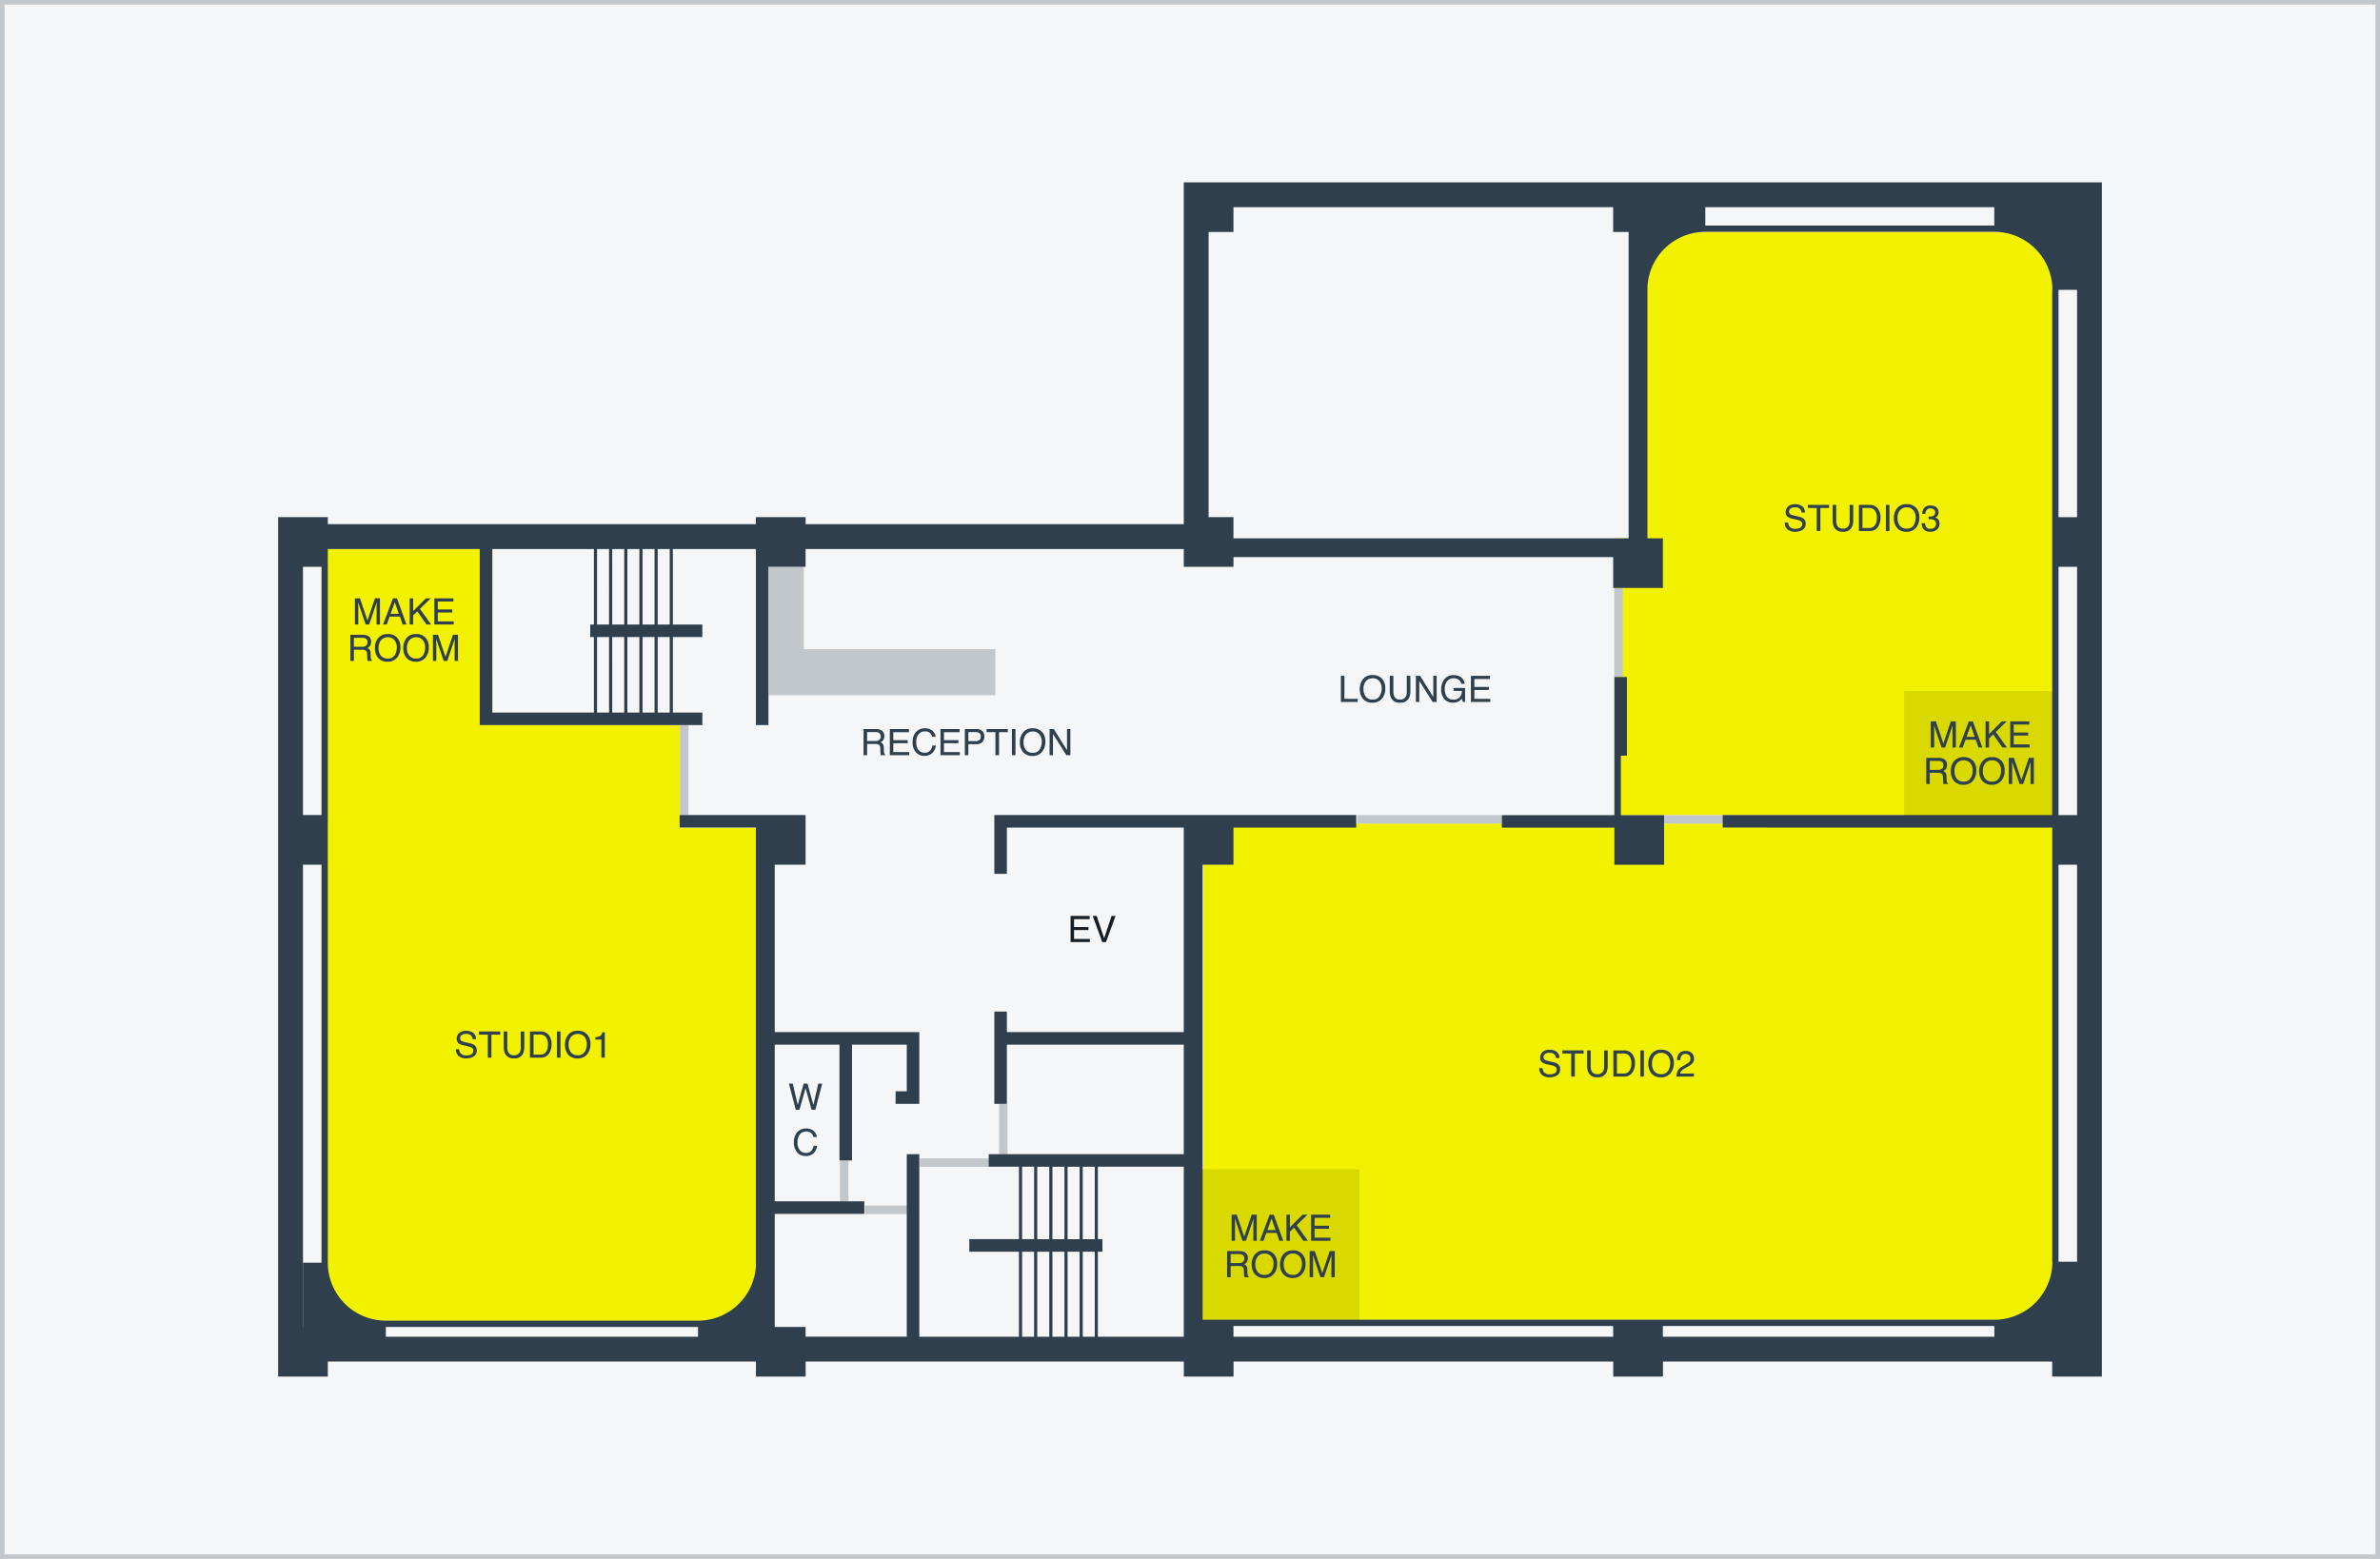
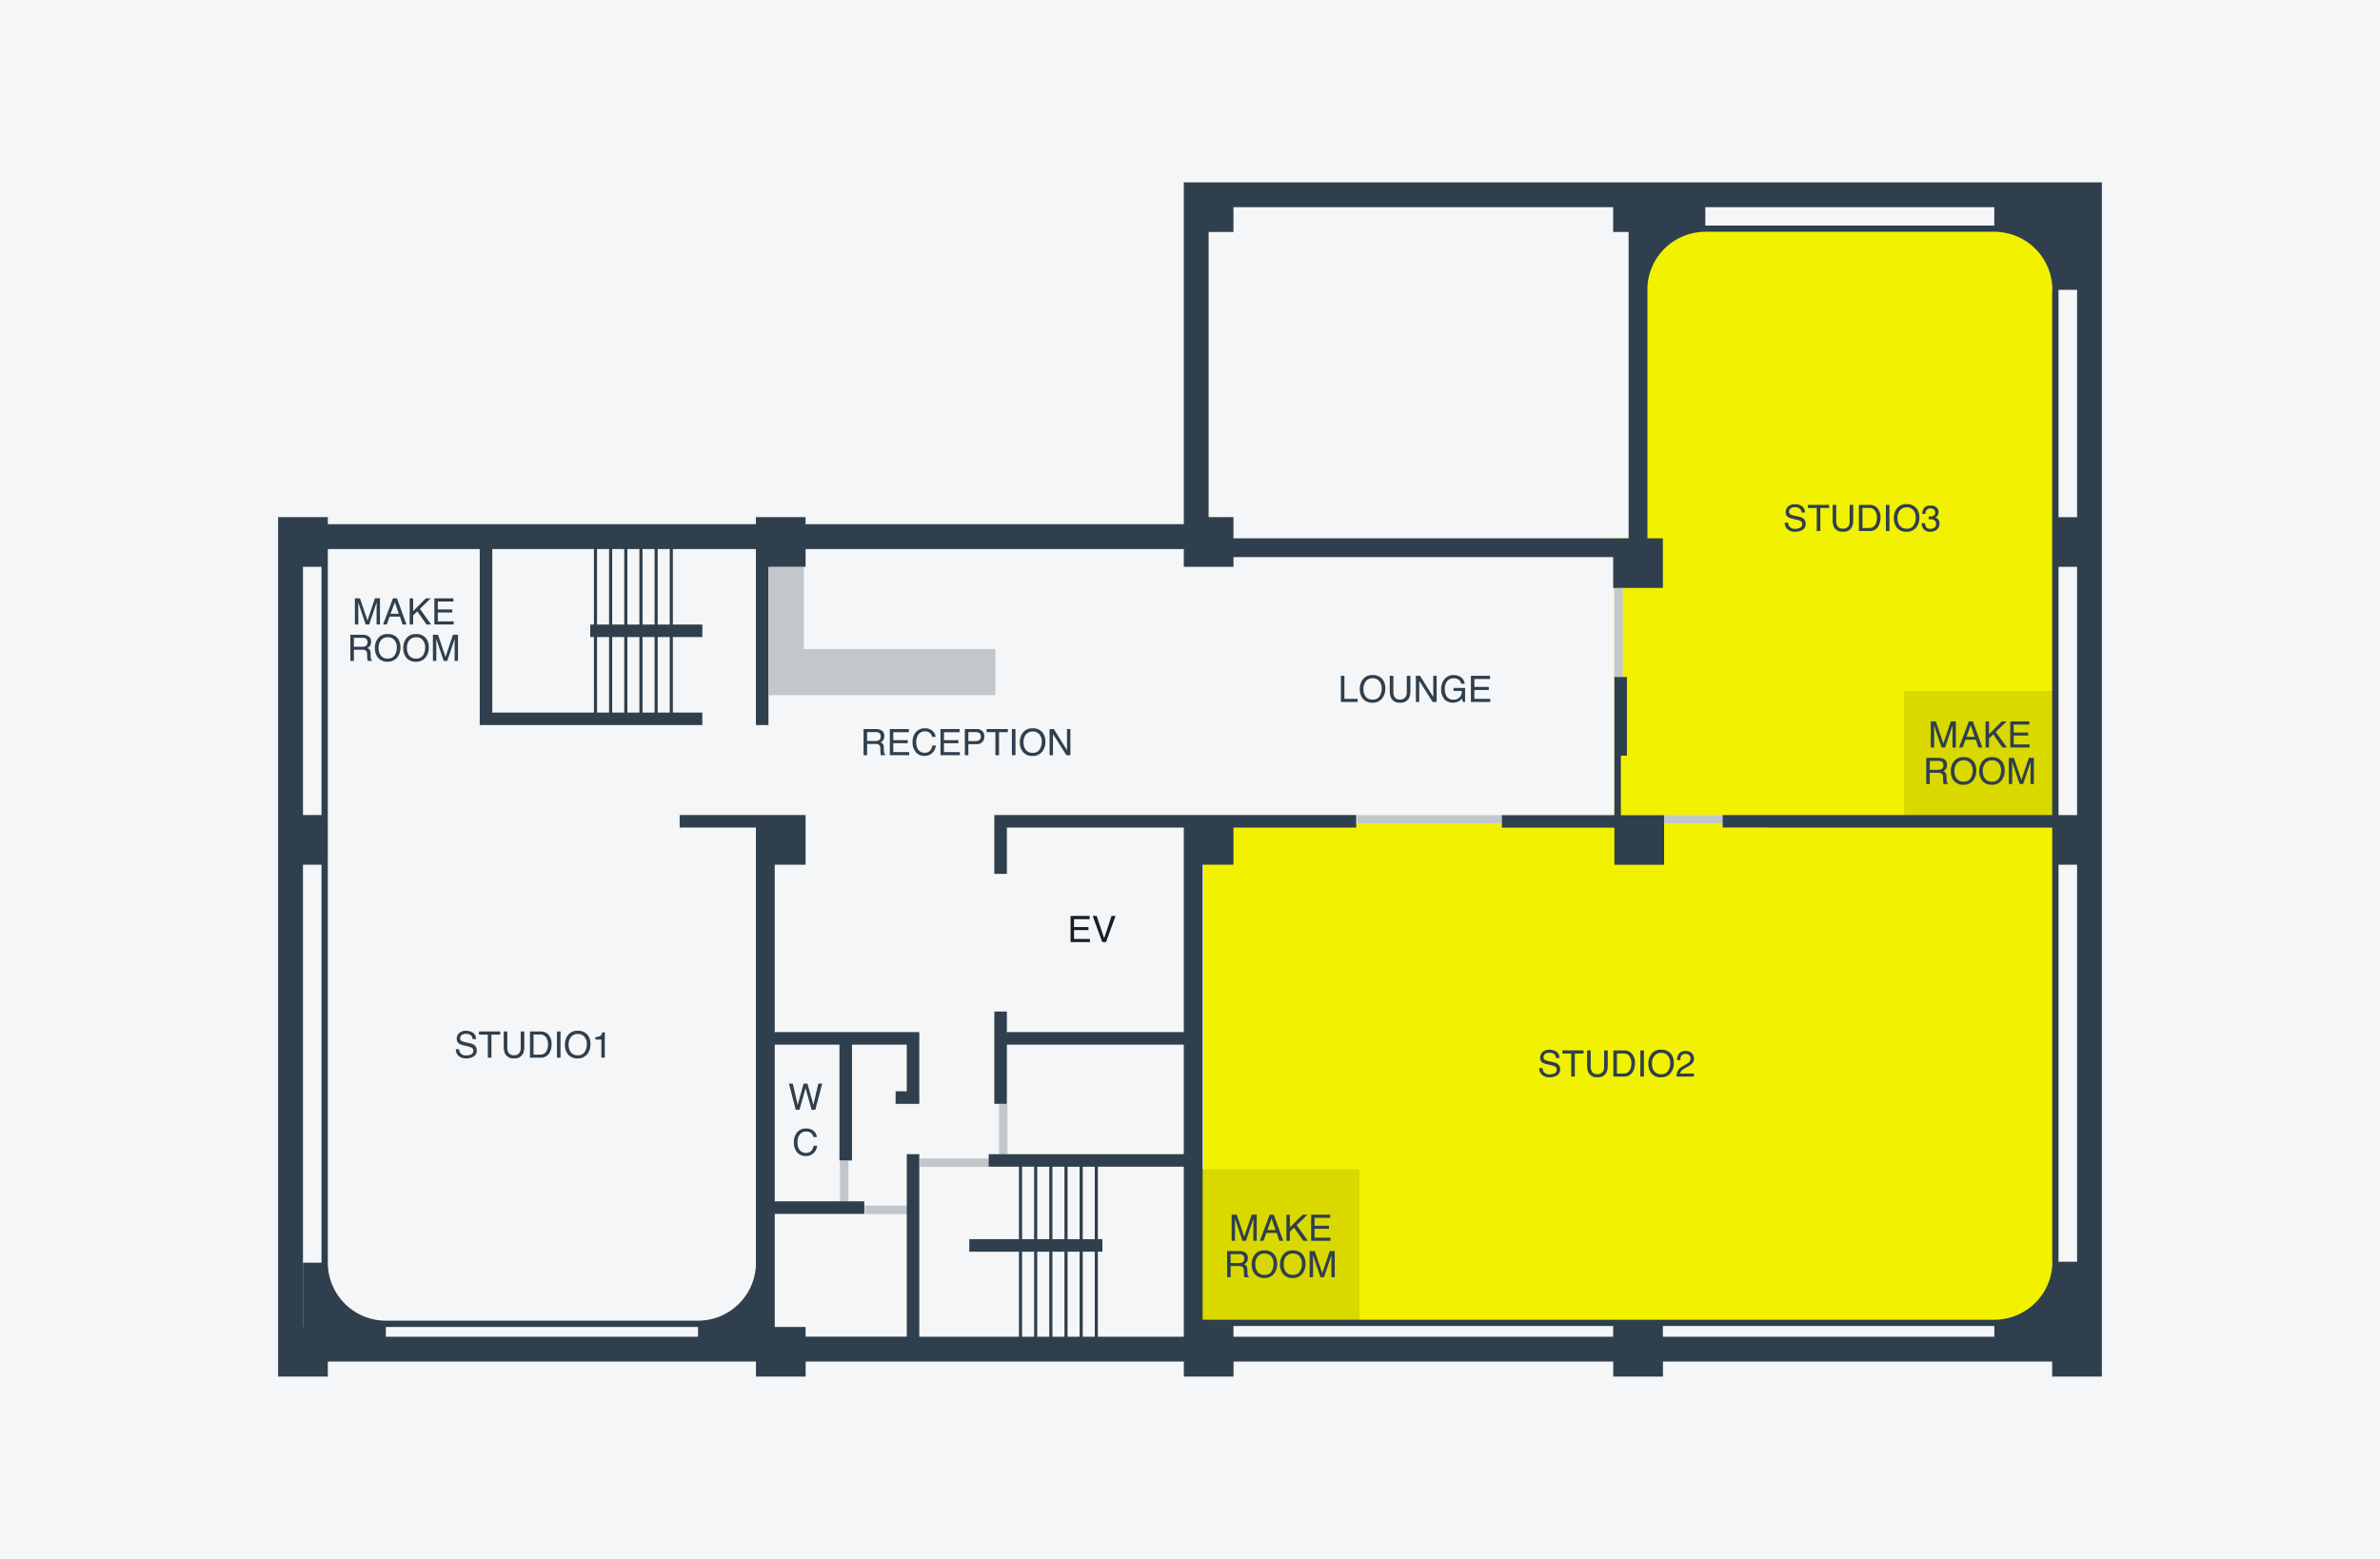
<svg xmlns="http://www.w3.org/2000/svg" width="522" height="342" viewBox="0 0 522 342">
  <g id="グループ_3887" data-name="グループ 3887" transform="translate(-100 -566)">
    <g id="長方形_1045" data-name="長方形 1045" transform="translate(100 566)" fill="rgba(235,238,240,0.5)" stroke="#c2c7cc" stroke-width="1">
      <rect width="522" height="342" stroke="none" />
-       <rect x="0.5" y="0.5" width="521" height="341" fill="none" />
    </g>
    <g id="グループ_3797" data-name="グループ 3797" transform="translate(-61 -18)">
-       <path id="パス_548" data-name="パス 548" d="M92.46,178.12V155.629H51.326V117H13.841v169.99H109.2V178.12Z" transform="translate(217.688 587.455)" fill="#f2f200" />
      <path id="パス_550" data-name="パス 550" d="M431.337,15.841V83.057H425.7v60.715h96.377V15.841Z" transform="translate(89.382 619.052)" fill="#f2f200" />
      <rect id="長方形_1023" data-name="長方形 1023" width="186.508" height="108.874" transform="translate(424.947 764.679)" fill="#f2f200" />
      <path id="パス_568" data-name="パス 568" d="M-16.219-1.852a1.568,1.568,0,0,0,.23.793,1.528,1.528,0,0,0,1.363.57,2.413,2.413,0,0,0,.8-.125.885.885,0,0,0,.7-.867.749.749,0,0,0-.293-.668,2.958,2.958,0,0,0-.93-.34l-.777-.176a3.52,3.52,0,0,1-1.078-.379,1.2,1.2,0,0,1-.547-1.074,1.654,1.654,0,0,1,.535-1.27,2.147,2.147,0,0,1,1.516-.5,2.632,2.632,0,0,1,1.533.436,1.572,1.572,0,0,1,.631,1.393h-.73a1.438,1.438,0,0,0-.25-.707,1.452,1.452,0,0,0-1.207-.449,1.4,1.4,0,0,0-.988.289.9.9,0,0,0-.3.672.656.656,0,0,0,.352.617,5.159,5.159,0,0,0,1.043.313l.8.184a2.466,2.466,0,0,1,.9.363,1.36,1.36,0,0,1,.547,1.168,1.458,1.458,0,0,1-.693,1.363,3.105,3.105,0,0,1-1.611.41,2.41,2.41,0,0,1-1.676-.547,1.845,1.845,0,0,1-.594-1.473Zm9-3.887v.684H-9.148V0h-.789V-5.055h-1.934v-.684Zm1.555,0v3.547a2.086,2.086,0,0,0,.234,1.039,1.232,1.232,0,0,0,1.172.625A1.377,1.377,0,0,0-2.91-1.2a2.151,2.151,0,0,0,.191-.988V-5.738h.789v3.223A3.729,3.729,0,0,1-2.215-.887,2,2,0,0,1-4.191.152,2,2,0,0,1-6.164-.887a3.729,3.729,0,0,1-.285-1.629V-5.738ZM1.477-.664a2.148,2.148,0,0,0,.648-.082,1.426,1.426,0,0,0,.742-.586A2.4,2.4,0,0,0,3.2-2.223a3.4,3.4,0,0,0,.059-.6A2.8,2.8,0,0,0,2.834-4.48a1.566,1.566,0,0,0-1.365-.59H.09V-.664ZM-.691-5.738H1.633a2.191,2.191,0,0,1,1.836.84,3.1,3.1,0,0,1,.582,1.941A3.868,3.868,0,0,1,3.707-1.3,2.121,2.121,0,0,1,1.625,0H-.691Zm5.918,0h.785V0H5.227ZM9.75-5.895A2.627,2.627,0,0,1,12-4.918a3.165,3.165,0,0,1,.57,1.949,3.411,3.411,0,0,1-.652,2.137,2.587,2.587,0,0,1-2.184,1A2.61,2.61,0,0,1,7.652-.707,3.3,3.3,0,0,1,6.977-2.84a3.392,3.392,0,0,1,.578-1.992A2.5,2.5,0,0,1,9.75-5.895ZM9.828-.527a1.618,1.618,0,0,0,1.486-.736,3.134,3.134,0,0,0,.459-1.693,2.415,2.415,0,0,0-.529-1.629A1.807,1.807,0,0,0,9.8-5.2a1.885,1.885,0,0,0-1.453.611,2.577,2.577,0,0,0-.562,1.8,2.634,2.634,0,0,0,.482,1.607A1.814,1.814,0,0,0,9.828-.527ZM13.137,0a3.262,3.262,0,0,1,.3-1.258,2.419,2.419,0,0,1,1.014-.973l.75-.434a3.531,3.531,0,0,0,.707-.5,1.027,1.027,0,0,0,.32-.742,1.036,1.036,0,0,0-.293-.775,1.068,1.068,0,0,0-.781-.287,1.021,1.021,0,0,0-1,.547,1.958,1.958,0,0,0-.164.813h-.715a2.511,2.511,0,0,1,.27-1.191,1.692,1.692,0,0,1,1.613-.812,1.749,1.749,0,0,1,1.4.52A1.738,1.738,0,0,1,17-3.937a1.572,1.572,0,0,1-.473,1.148,4.627,4.627,0,0,1-.98.672l-.535.3a3.466,3.466,0,0,0-.6.4,1.466,1.466,0,0,0-.492.754h3.055V0Z" transform="translate(515.549 820.177)" fill="#2f3f4d" />
      <path id="パス_569" data-name="パス 569" d="M-16.283-5.738h.777V-.684H-12.6V0h-3.684Zm6.926-.156a2.627,2.627,0,0,1,2.25.977,3.165,3.165,0,0,1,.57,1.949A3.411,3.411,0,0,1-7.189-.832a2.587,2.587,0,0,1-2.184,1,2.61,2.61,0,0,1-2.082-.875,3.3,3.3,0,0,1-.676-2.133,3.392,3.392,0,0,1,.578-1.992A2.5,2.5,0,0,1-9.357-5.895Zm.078,5.367a1.618,1.618,0,0,0,1.486-.736,3.134,3.134,0,0,0,.459-1.693,2.415,2.415,0,0,0-.529-1.629A1.807,1.807,0,0,0-9.311-5.2a1.885,1.885,0,0,0-1.453.611,2.577,2.577,0,0,0-.562,1.8,2.634,2.634,0,0,0,.482,1.607A1.814,1.814,0,0,0-9.279-.527Zm4.512-5.211v3.547a2.086,2.086,0,0,0,.234,1.039,1.232,1.232,0,0,0,1.172.625A1.377,1.377,0,0,0-2.018-1.2a2.151,2.151,0,0,0,.191-.988V-5.738h.789v3.223A3.729,3.729,0,0,1-1.322-.887,2,2,0,0,1-3.3.152,2,2,0,0,1-5.271-.887a3.729,3.729,0,0,1-.285-1.629V-5.738Zm4.934,0h.918l2.9,4.648V-5.738h.738V0H3.85L.908-4.645V0H.166Zm8.258-.148a2.948,2.948,0,0,1,1.4.313A2.039,2.039,0,0,1,10.869-4H10.1a1.4,1.4,0,0,0-.582-.916A2,2,0,0,0,8.4-5.2a1.745,1.745,0,0,0-1.342.6,2.565,2.565,0,0,0-.545,1.781,2.846,2.846,0,0,0,.449,1.666,1.661,1.661,0,0,0,1.465.643A1.87,1.87,0,0,0,9.719-.967a1.889,1.889,0,0,0,.521-1.459h-1.8V-3.07h2.52V0h-.5l-.187-.738a2.947,2.947,0,0,1-.7.6,2.621,2.621,0,0,1-1.3.289,2.534,2.534,0,0,1-1.754-.66,3.133,3.133,0,0,1-.8-2.273A3.26,3.26,0,0,1,6.5-5.074,2.483,2.483,0,0,1,8.424-5.887Zm3.816.148h4.184v.7H13v1.742h3.168v.664H13V-.684h3.484V0H12.24Z" transform="translate(471.374 737.996)" fill="#2f3f4d" />
      <path id="パス_562" data-name="パス 562" d="M-20.059-3.109a1.506,1.506,0,0,0,.865-.219.89.89,0,0,0,.318-.789.847.847,0,0,0-.445-.836,1.455,1.455,0,0,0-.637-.117h-1.9v1.961Zm-2.574-2.629h2.656a2.649,2.649,0,0,1,1.082.191,1.355,1.355,0,0,1,.809,1.355,1.524,1.524,0,0,1-.213.844,1.538,1.538,0,0,1-.6.527,1.174,1.174,0,0,1,.506.359,1.291,1.291,0,0,1,.189.723l.027.77a2.366,2.366,0,0,0,.055.488.48.48,0,0,0,.25.352V0h-.953a.717.717,0,0,1-.062-.191,3.674,3.674,0,0,1-.039-.453l-.047-.957a.8.8,0,0,0-.418-.754,1.729,1.729,0,0,0-.7-.105h-1.77V0h-.777Zm5.758,0h4.184v.7h-3.426v1.742h3.168v.664h-3.168V-.684h3.484V0h-4.242Zm7.68-.156A2.352,2.352,0,0,1-7.5-5.32a2.028,2.028,0,0,1,.668,1.3h-.758a1.577,1.577,0,0,0-.514-.879,1.628,1.628,0,0,0-1.08-.324,1.732,1.732,0,0,0-1.369.6A2.715,2.715,0,0,0-11.078-2.8a2.652,2.652,0,0,0,.471,1.635,1.645,1.645,0,0,0,1.4.627A1.484,1.484,0,0,0-7.895-1.2a2.511,2.511,0,0,0,.355-.914h.758A2.589,2.589,0,0,1-7.453-.59,2.391,2.391,0,0,1-9.3.148a2.433,2.433,0,0,1-1.68-.605,3.155,3.155,0,0,1-.895-2.473A3.159,3.159,0,0,1-11.2-5.012,2.454,2.454,0,0,1-9.2-5.895Zm3.434.156h4.184v.7H-5v1.742h3.168v.664H-5V-.684H-1.52V0H-5.762Zm5.336,0H2.156a1.75,1.75,0,0,1,1.234.432,1.566,1.566,0,0,1,.469,1.213,1.763,1.763,0,0,1-.418,1.17,1.584,1.584,0,0,1-1.285.5H.352V0H-.426Zm3.5,1.648a.863.863,0,0,0-.469-.859A1.692,1.692,0,0,0,1.9-5.07H.352v1.988H1.9a1.478,1.478,0,0,0,.85-.223A.882.882,0,0,0,3.074-4.09ZM9.012-5.738v.684H7.078V0H6.289V-5.055H4.355v-.684Zm.887,0h.785V0H9.9Zm4.523-.156a2.627,2.627,0,0,1,2.25.977,3.165,3.165,0,0,1,.57,1.949A3.411,3.411,0,0,1,16.59-.832a2.587,2.587,0,0,1-2.184,1,2.61,2.61,0,0,1-2.082-.875,3.3,3.3,0,0,1-.676-2.133,3.392,3.392,0,0,1,.578-1.992A2.5,2.5,0,0,1,14.422-5.895ZM14.5-.527a1.618,1.618,0,0,0,1.486-.736,3.134,3.134,0,0,0,.459-1.693,2.415,2.415,0,0,0-.529-1.629A1.807,1.807,0,0,0,14.469-5.2a1.885,1.885,0,0,0-1.453.611,2.577,2.577,0,0,0-.562,1.8,2.634,2.634,0,0,0,.482,1.607A1.814,1.814,0,0,0,14.5-.527Zm3.668-5.211h.918l2.9,4.648V-5.738h.738V0h-.871L18.91-4.645V0h-.742Z" transform="translate(373.038 749.674)" fill="#2f3f4d" />
      <path id="パス_566" data-name="パス 566" d="M-4.652-5.738H-.469v.7H-3.895v1.742H-.727v.664H-3.895V-.684H-.41V0H-4.652Zm5.715,0L2.711-.852,4.34-5.738h.871L3.117,0H2.293L.2-5.738Z" transform="translate(400.46 790.677)" fill="#171f26" />
      <path id="パス_565" data-name="パス 565" d="M-2.787-5.738-1.705-1.07l1.3-4.668H.436l1.3,4.668L2.814-5.738h.852L2.158,0H1.342L.018-4.758-1.314,0h-.816l-1.5-5.738ZM.139,4.105A2.352,2.352,0,0,1,1.83,4.68a2.028,2.028,0,0,1,.668,1.3H1.74a1.577,1.577,0,0,0-.514-.879,1.628,1.628,0,0,0-1.08-.324,1.732,1.732,0,0,0-1.369.6A2.715,2.715,0,0,0-1.744,7.2a2.652,2.652,0,0,0,.471,1.635,1.645,1.645,0,0,0,1.4.627A1.484,1.484,0,0,0,1.439,8.8a2.511,2.511,0,0,0,.355-.914h.758a2.589,2.589,0,0,1-.672,1.52,2.391,2.391,0,0,1-1.844.738,2.433,2.433,0,0,1-1.68-.605A3.155,3.155,0,0,1-2.537,7.07a3.159,3.159,0,0,1,.672-2.082A2.454,2.454,0,0,1,.139,4.105Z" transform="translate(337.664 827.464)" fill="#2f3f4d" />
      <path id="パス_571" data-name="パス 571" d="M-16.219-1.852a1.568,1.568,0,0,0,.23.793,1.528,1.528,0,0,0,1.363.57,2.413,2.413,0,0,0,.8-.125.885.885,0,0,0,.7-.867.749.749,0,0,0-.293-.668,2.958,2.958,0,0,0-.93-.34l-.777-.176a3.52,3.52,0,0,1-1.078-.379,1.2,1.2,0,0,1-.547-1.074,1.654,1.654,0,0,1,.535-1.27,2.147,2.147,0,0,1,1.516-.5,2.632,2.632,0,0,1,1.533.436,1.572,1.572,0,0,1,.631,1.393h-.73a1.438,1.438,0,0,0-.25-.707,1.452,1.452,0,0,0-1.207-.449,1.4,1.4,0,0,0-.988.289.9.9,0,0,0-.3.672.656.656,0,0,0,.352.617,5.159,5.159,0,0,0,1.043.313l.8.184a2.466,2.466,0,0,1,.9.363,1.36,1.36,0,0,1,.547,1.168,1.458,1.458,0,0,1-.693,1.363,3.105,3.105,0,0,1-1.611.41,2.41,2.41,0,0,1-1.676-.547,1.845,1.845,0,0,1-.594-1.473Zm9-3.887v.684H-9.148V0h-.789V-5.055h-1.934v-.684Zm1.555,0v3.547a2.086,2.086,0,0,0,.234,1.039,1.232,1.232,0,0,0,1.172.625A1.377,1.377,0,0,0-2.91-1.2a2.151,2.151,0,0,0,.191-.988V-5.738h.789v3.223A3.729,3.729,0,0,1-2.215-.887,2,2,0,0,1-4.191.152,2,2,0,0,1-6.164-.887a3.729,3.729,0,0,1-.285-1.629V-5.738ZM1.477-.664a2.148,2.148,0,0,0,.648-.082,1.426,1.426,0,0,0,.742-.586A2.4,2.4,0,0,0,3.2-2.223a3.4,3.4,0,0,0,.059-.6A2.8,2.8,0,0,0,2.834-4.48a1.566,1.566,0,0,0-1.365-.59H.09V-.664ZM-.691-5.738H1.633a2.191,2.191,0,0,1,1.836.84,3.1,3.1,0,0,1,.582,1.941A3.868,3.868,0,0,1,3.707-1.3,2.121,2.121,0,0,1,1.625,0H-.691Zm5.918,0h.785V0H5.227ZM9.75-5.895A2.627,2.627,0,0,1,12-4.918a3.165,3.165,0,0,1,.57,1.949,3.411,3.411,0,0,1-.652,2.137,2.587,2.587,0,0,1-2.184,1A2.61,2.61,0,0,1,7.652-.707,3.3,3.3,0,0,1,6.977-2.84a3.392,3.392,0,0,1,.578-1.992A2.5,2.5,0,0,1,9.75-5.895ZM9.828-.527a1.618,1.618,0,0,0,1.486-.736,3.134,3.134,0,0,0,.459-1.693,2.415,2.415,0,0,0-.529-1.629A1.807,1.807,0,0,0,9.8-5.2a1.885,1.885,0,0,0-1.453.611,2.577,2.577,0,0,0-.562,1.8,2.634,2.634,0,0,0,.482,1.607A1.814,1.814,0,0,0,9.828-.527Zm5.137.68a1.758,1.758,0,0,1-1.439-.545,2.022,2.022,0,0,1-.447-1.326h.734a1.821,1.821,0,0,0,.2.789A1.068,1.068,0,0,0,15-.488a1.3,1.3,0,0,0,.891-.3.975.975,0,0,0,.336-.766.891.891,0,0,0-.354-.809,1.789,1.789,0,0,0-.982-.23l-.143,0-.146.006V-3.2q.109.012.184.016t.16,0a1.468,1.468,0,0,0,.648-.125.794.794,0,0,0,.445-.781.763.763,0,0,0-.3-.645,1.108,1.108,0,0,0-.691-.227,1.025,1.025,0,0,0-.973.469,1.625,1.625,0,0,0-.168.734h-.7a2.11,2.11,0,0,1,.25-1.062A1.576,1.576,0,0,1,14.98-5.6a2.049,2.049,0,0,1,1.324.381,1.339,1.339,0,0,1,.469,1.1,1.231,1.231,0,0,1-.277.836,1.165,1.165,0,0,1-.445.313,1.214,1.214,0,0,1,.689.467,1.413,1.413,0,0,1,.248.846,1.724,1.724,0,0,1-.527,1.3A2.08,2.08,0,0,1,14.965.152Z" transform="translate(569.399 700.499)" fill="#2f3f4d" />
      <path id="パス_564" data-name="パス 564" d="M-16.219-1.852a1.568,1.568,0,0,0,.23.793,1.528,1.528,0,0,0,1.363.57,2.413,2.413,0,0,0,.8-.125.885.885,0,0,0,.7-.867.749.749,0,0,0-.293-.668,2.958,2.958,0,0,0-.93-.34l-.777-.176a3.52,3.52,0,0,1-1.078-.379,1.2,1.2,0,0,1-.547-1.074,1.654,1.654,0,0,1,.535-1.27,2.147,2.147,0,0,1,1.516-.5,2.632,2.632,0,0,1,1.533.436,1.572,1.572,0,0,1,.631,1.393h-.73a1.438,1.438,0,0,0-.25-.707,1.452,1.452,0,0,0-1.207-.449,1.4,1.4,0,0,0-.988.289.9.9,0,0,0-.3.672.656.656,0,0,0,.352.617,5.159,5.159,0,0,0,1.043.313l.8.184a2.466,2.466,0,0,1,.9.363,1.36,1.36,0,0,1,.547,1.168,1.458,1.458,0,0,1-.693,1.363,3.105,3.105,0,0,1-1.611.41,2.41,2.41,0,0,1-1.676-.547,1.845,1.845,0,0,1-.594-1.473Zm9-3.887v.684H-9.148V0h-.789V-5.055h-1.934v-.684Zm1.555,0v3.547a2.086,2.086,0,0,0,.234,1.039,1.232,1.232,0,0,0,1.172.625A1.377,1.377,0,0,0-2.91-1.2a2.151,2.151,0,0,0,.191-.988V-5.738h.789v3.223A3.729,3.729,0,0,1-2.215-.887,2,2,0,0,1-4.191.152,2,2,0,0,1-6.164-.887a3.729,3.729,0,0,1-.285-1.629V-5.738ZM1.477-.664a2.148,2.148,0,0,0,.648-.082,1.426,1.426,0,0,0,.742-.586A2.4,2.4,0,0,0,3.2-2.223a3.4,3.4,0,0,0,.059-.6A2.8,2.8,0,0,0,2.834-4.48a1.566,1.566,0,0,0-1.365-.59H.09V-.664ZM-.691-5.738H1.633a2.191,2.191,0,0,1,1.836.84,3.1,3.1,0,0,1,.582,1.941A3.868,3.868,0,0,1,3.707-1.3,2.121,2.121,0,0,1,1.625,0H-.691Zm5.918,0h.785V0H5.227ZM9.75-5.895A2.627,2.627,0,0,1,12-4.918a3.165,3.165,0,0,1,.57,1.949,3.411,3.411,0,0,1-.652,2.137,2.587,2.587,0,0,1-2.184,1A2.61,2.61,0,0,1,7.652-.707,3.3,3.3,0,0,1,6.977-2.84a3.392,3.392,0,0,1,.578-1.992A2.5,2.5,0,0,1,9.75-5.895ZM9.828-.527a1.618,1.618,0,0,0,1.486-.736,3.134,3.134,0,0,0,.459-1.693,2.415,2.415,0,0,0-.529-1.629A1.807,1.807,0,0,0,9.8-5.2a1.885,1.885,0,0,0-1.453.611,2.577,2.577,0,0,0-.562,1.8,2.634,2.634,0,0,0,.482,1.607A1.814,1.814,0,0,0,9.828-.527Zm3.824-3.434V-4.5a2.864,2.864,0,0,0,1.063-.248,1.223,1.223,0,0,0,.449-.822h.555V0h-.75V-3.961Z" transform="translate(277.929 816.028)" fill="#2f3f4d" />
      <path id="パス_563" data-name="パス 563" d="M-10.746-5.738h1.113L-7.984-.887l1.637-4.852h1.1V0h-.738V-3.387q0-.176.008-.582t.008-.871L-7.605,0h-.77l-1.648-4.84v.176q0,.211.01.643t.01.635V0h-.742Zm9.629,3.387-.871-2.535-.926,2.535ZM-2.395-5.738h.879L.566,0H-.285L-.867-1.719h-2.27L-3.758,0h-.8Zm3.668,0h.758v2.8l2.8-2.8H5.9L3.516-3.426,5.969,0H4.957L2.949-2.879,2.031-2V0H1.273Zm5.41,0h4.184v.7H7.441v1.742h3.168v.664H7.441V-.684h3.484V0H6.684ZM-9.166,4.891A1.506,1.506,0,0,0-8.3,4.672a.891.891,0,0,0,.318-.789.847.847,0,0,0-.445-.836,1.455,1.455,0,0,0-.637-.117h-1.9V4.891ZM-11.74,2.262h2.656A2.649,2.649,0,0,1-8,2.453a1.355,1.355,0,0,1,.809,1.355,1.524,1.524,0,0,1-.213.844A1.538,1.538,0,0,1-8,5.18a1.174,1.174,0,0,1,.506.359,1.291,1.291,0,0,1,.189.723l.027.77a2.366,2.366,0,0,0,.055.488.48.48,0,0,0,.25.352V8h-.953a.717.717,0,0,1-.062-.191,3.674,3.674,0,0,1-.039-.453L-8.076,6.4a.8.8,0,0,0-.418-.754,1.729,1.729,0,0,0-.7-.105h-1.77V8h-.777Zm8.16-.156a2.627,2.627,0,0,1,2.25.977A3.165,3.165,0,0,1-.76,5.031a3.411,3.411,0,0,1-.652,2.137,2.587,2.587,0,0,1-2.184,1,2.61,2.61,0,0,1-2.082-.875A3.3,3.3,0,0,1-6.354,5.16a3.392,3.392,0,0,1,.578-1.992A2.5,2.5,0,0,1-3.58,2.105ZM-3.5,7.473a1.618,1.618,0,0,0,1.486-.736,3.134,3.134,0,0,0,.459-1.693,2.415,2.415,0,0,0-.529-1.629A1.807,1.807,0,0,0-3.533,2.8a1.885,1.885,0,0,0-1.453.611,2.577,2.577,0,0,0-.562,1.8,2.634,2.634,0,0,0,.482,1.607A1.814,1.814,0,0,0-3.5,7.473ZM2.643,2.105a2.627,2.627,0,0,1,2.25.977,3.165,3.165,0,0,1,.57,1.949,3.411,3.411,0,0,1-.652,2.137,2.587,2.587,0,0,1-2.184,1A2.61,2.61,0,0,1,.545,7.293,3.3,3.3,0,0,1-.131,5.16,3.392,3.392,0,0,1,.447,3.168,2.5,2.5,0,0,1,2.643,2.105Zm.078,5.367a1.618,1.618,0,0,0,1.486-.736,3.134,3.134,0,0,0,.459-1.693,2.415,2.415,0,0,0-.529-1.629A1.807,1.807,0,0,0,2.689,2.8a1.885,1.885,0,0,0-1.453.611,2.577,2.577,0,0,0-.562,1.8,2.634,2.634,0,0,0,.482,1.607A1.814,1.814,0,0,0,2.721,7.473ZM6.369,2.262H7.482L9.131,7.113l1.637-4.852h1.1V8h-.738V4.613q0-.176.008-.582t.008-.871L9.51,8H8.74L7.092,3.16v.176q0,.211.01.643t.01.635V8H6.369Z" transform="translate(249.583 720.997)" fill="#2f3f4d" />
      <path id="パス_551" data-name="パス 551" d="M164,140.734V122.667h-7.653v28.147h49.669V140.734Z" transform="translate(173.293 585.687)" fill="#c2c7cc" />
      <rect id="長方形_1027" data-name="長方形 1027" width="1.855" height="8.977" transform="translate(345.229 838.608)" fill="#c2c7cc" />
-       <rect id="長方形_1028" data-name="長方形 1028" width="1.855" height="19.74" transform="translate(310.148 743.083)" fill="#c2c7cc" />
      <rect id="長方形_1029" data-name="長方形 1029" width="9.32" height="1.853" transform="translate(350.685 848.484)" fill="#c2c7cc" />
      <rect id="長方形_1030" data-name="長方形 1030" width="1.855" height="11.04" transform="translate(380.124 826.195)" fill="#c2c7cc" />
      <rect id="長方形_1031" data-name="長方形 1031" width="31.723" height="1.853" transform="translate(458.674 762.824)" fill="#c2c7cc" />
      <rect id="長方形_1032" data-name="長方形 1032" width="13.136" height="1.853" transform="translate(525.984 762.824)" fill="#c2c7cc" />
      <rect id="長方形_1033" data-name="長方形 1033" width="15.233" height="1.853" transform="translate(362.758 838.132)" fill="#c2c7cc" />
      <g id="グループ_3780" data-name="グループ 3780" transform="translate(424.603 840.509)">
        <g id="グループ_3779" data-name="グループ 3779" transform="translate(0 0)">
          <g id="グループ_3884" data-name="グループ 3884">
            <rect id="長方形_1034" data-name="長方形 1034" width="34.555" height="33.388" transform="translate(0 0)" fill="#d9d900" />
          </g>
        </g>
      </g>
      <g id="グループ_3790" data-name="グループ 3790" transform="translate(578.642 735.614)">
        <g id="グループ_3789" data-name="グループ 3789" transform="translate(0 0)">
          <g id="グループ_3885" data-name="グループ 3885">
            <rect id="長方形_1040" data-name="長方形 1040" width="33.157" height="27.555" fill="#d9d900" />
          </g>
        </g>
      </g>
      <rect id="長方形_1043" data-name="長方形 1043" width="1.855" height="19.523" transform="translate(515.078 713.003)" fill="#c2c7cc" />
      <path id="パス_555" data-name="パス 555" d="M415.952,175.068h1.329v-17.25h-2.754v30.3H389.846v2.751h24.681v8.143h10.906V188.117h-9.482Z" transform="translate(100.551 574.707)" fill="#2f3f4d" />
      <path id="パス_556" data-name="パス 556" d="M198.637,0V75H115.688V73.45h-10.9V75H10.9V73.45H0V262H10.9v-3.306h93.9V262h10.9v-3.306h82.949V262h10.9v-3.306h83.281V262h10.9v-3.306H389.1V262H400V0ZM9.521,237.007H5.482v14.1H5.448V149.7H9.521Zm0-98.2H5.448V84.341H9.521ZM313.022,5.446h63.384V9.483H313.022ZM204.085,10.892h5.448V5.446h83.281v5.446H296.2V78.1H209.533V73.45h-5.448ZM83.253,80.449H85.89V97.008H83.253Zm0,19.31H85.89v16.559H83.253Zm-3.326-19.31h2.637V97.008H79.927Zm0,19.31h2.637v16.559H79.927ZM76.6,80.449h2.637V97.008H76.6Zm0,19.31h2.637v16.559H76.6Zm-3.326-19.31h2.637V97.008H73.276Zm0,19.31h2.637v16.559H73.276Zm-3.325-19.31h2.637V97.008H69.951Zm0,19.31h2.637v16.559H69.951Zm-22.98-19.31H69.264V97.008h-.809v2.75h.809v16.559H46.972ZM92.1,253.249H23.628v-2.14H92.1Zm73.71-21.4h-2.637v-15.9h2.637Zm3.326,21.4h-2.637V234.6h2.637Zm.688-18.647h2.637v18.647h-2.637Zm3.325,0h2.637v18.647h-2.637Zm3.326,0h2.637v18.647h-2.637Zm0-18.647h2.637v15.9h-2.637Zm-.688,15.9h-2.637v-15.9h2.637Zm-3.326,0h-2.637v-15.9h2.637Zm-3.325,0h-2.637v-15.9h2.637Zm-3.326,21.4h-2.637V234.6h2.637Zm32.832,0H179.794V234.6h1v-2.75h-1v-15.9h18.842Zm94.177,0H209.533v-2.356h83.281Zm83.593,0h-72.7v-2.356h72.7Zm12.7-111.693v95.236h.034a12.728,12.728,0,0,1-12.731,12.726H202.764V149.7h6.769v-8.141H236.46V138.8H157.085v12.906h2.751V141.555h38.8v44.868h-38.8v-4.51h-2.751v20.254h2.751V189.173h38.8V213.2H155.85v2.75h6.629v15.9H151.593v2.75H162.48v18.647H140.631V213.2H137.88v40.044H115.688v-2.14h-6.768v-24.8h19.649v-2.75H108.919V189.173h14.2V214.58h2.751V189.173H137.88v10.243h-2.45v2.75h5.2V186.423H108.919V149.7h6.768V138.8H88.069v2.75h16.723v96.129a12.718,12.718,0,0,1-12.7,12.049H23.628A12.728,12.728,0,0,1,10.9,237.007V80.449H44.22v38.619H93.042v-2.75H86.578V99.759h6.464v-2.75H86.578V80.449h18.214v38.619h2.751V84.342h8.144V80.449h82.949v3.893h10.9V82.224h83.281v6.766h10.9V78.1h-3.385V22.907a12.718,12.718,0,0,1,12.7-12.05h63.384a12.728,12.728,0,0,1,12.731,12.726H389.1V138.8H316.834v2.75Zm5.448,95.236h-4.072V149.7h4.072Zm0-97.987h-4.072V84.341h4.072Zm0-65.355h-4.072V23.584h4.072Z" transform="translate(222 624)" fill="#2f3f4d" />
      <path id="パス_567" data-name="パス 567" d="M-10.746-5.738h1.113L-7.984-.887l1.637-4.852h1.1V0h-.738V-3.387q0-.176.008-.582t.008-.871L-7.605,0h-.77l-1.648-4.84v.176q0,.211.01.643t.01.635V0h-.742Zm9.629,3.387-.871-2.535-.926,2.535ZM-2.395-5.738h.879L.566,0H-.285L-.867-1.719h-2.27L-3.758,0h-.8Zm3.668,0h.758v2.8l2.8-2.8H5.9L3.516-3.426,5.969,0H4.957L2.949-2.879,2.031-2V0H1.273Zm5.41,0h4.184v.7H7.441v1.742h3.168v.664H7.441V-.684h3.484V0H6.684ZM-9.166,4.891A1.506,1.506,0,0,0-8.3,4.672a.891.891,0,0,0,.318-.789.847.847,0,0,0-.445-.836,1.455,1.455,0,0,0-.637-.117h-1.9V4.891ZM-11.74,2.262h2.656A2.649,2.649,0,0,1-8,2.453a1.355,1.355,0,0,1,.809,1.355,1.524,1.524,0,0,1-.213.844A1.538,1.538,0,0,1-8,5.18a1.174,1.174,0,0,1,.506.359,1.291,1.291,0,0,1,.189.723l.027.77a2.366,2.366,0,0,0,.055.488.48.48,0,0,0,.25.352V8h-.953a.717.717,0,0,1-.062-.191,3.674,3.674,0,0,1-.039-.453L-8.076,6.4a.8.8,0,0,0-.418-.754,1.729,1.729,0,0,0-.7-.105h-1.77V8h-.777Zm8.16-.156a2.627,2.627,0,0,1,2.25.977A3.165,3.165,0,0,1-.76,5.031a3.411,3.411,0,0,1-.652,2.137,2.587,2.587,0,0,1-2.184,1,2.61,2.61,0,0,1-2.082-.875A3.3,3.3,0,0,1-6.354,5.16a3.392,3.392,0,0,1,.578-1.992A2.5,2.5,0,0,1-3.58,2.105ZM-3.5,7.473a1.618,1.618,0,0,0,1.486-.736,3.134,3.134,0,0,0,.459-1.693,2.415,2.415,0,0,0-.529-1.629A1.807,1.807,0,0,0-3.533,2.8a1.885,1.885,0,0,0-1.453.611,2.577,2.577,0,0,0-.562,1.8,2.634,2.634,0,0,0,.482,1.607A1.814,1.814,0,0,0-3.5,7.473ZM2.643,2.105a2.627,2.627,0,0,1,2.25.977,3.165,3.165,0,0,1,.57,1.949,3.411,3.411,0,0,1-.652,2.137,2.587,2.587,0,0,1-2.184,1A2.61,2.61,0,0,1,.545,7.293,3.3,3.3,0,0,1-.131,5.16,3.392,3.392,0,0,1,.447,3.168,2.5,2.5,0,0,1,2.643,2.105Zm.078,5.367a1.618,1.618,0,0,0,1.486-.736,3.134,3.134,0,0,0,.459-1.693,2.415,2.415,0,0,0-.529-1.629A1.807,1.807,0,0,0,2.689,2.8a1.885,1.885,0,0,0-1.453.611,2.577,2.577,0,0,0-.562,1.8,2.634,2.634,0,0,0,.482,1.607A1.814,1.814,0,0,0,2.721,7.473ZM6.369,2.262H7.482L9.131,7.113l1.637-4.852h1.1V8h-.738V4.613q0-.176.008-.582t.008-.871L9.51,8H8.74L7.092,3.16v.176q0,.211.01.643t.01.635V8H6.369Z" transform="translate(441.88 856.202)" fill="#2f3f4d" />
      <path id="パス_570" data-name="パス 570" d="M-10.746-5.738h1.113L-7.984-.887l1.637-4.852h1.1V0h-.738V-3.387q0-.176.008-.582t.008-.871L-7.605,0h-.77l-1.648-4.84v.176q0,.211.01.643t.01.635V0h-.742Zm9.629,3.387-.871-2.535-.926,2.535ZM-2.395-5.738h.879L.566,0H-.285L-.867-1.719h-2.27L-3.758,0h-.8Zm3.668,0h.758v2.8l2.8-2.8H5.9L3.516-3.426,5.969,0H4.957L2.949-2.879,2.031-2V0H1.273Zm5.41,0h4.184v.7H7.441v1.742h3.168v.664H7.441V-.684h3.484V0H6.684ZM-9.166,4.891A1.506,1.506,0,0,0-8.3,4.672a.891.891,0,0,0,.318-.789.847.847,0,0,0-.445-.836,1.455,1.455,0,0,0-.637-.117h-1.9V4.891ZM-11.74,2.262h2.656A2.649,2.649,0,0,1-8,2.453a1.355,1.355,0,0,1,.809,1.355,1.524,1.524,0,0,1-.213.844A1.538,1.538,0,0,1-8,5.18a1.174,1.174,0,0,1,.506.359,1.291,1.291,0,0,1,.189.723l.027.77a2.366,2.366,0,0,0,.055.488.48.48,0,0,0,.25.352V8h-.953a.717.717,0,0,1-.062-.191,3.674,3.674,0,0,1-.039-.453L-8.076,6.4a.8.8,0,0,0-.418-.754,1.729,1.729,0,0,0-.7-.105h-1.77V8h-.777Zm8.16-.156a2.627,2.627,0,0,1,2.25.977A3.165,3.165,0,0,1-.76,5.031a3.411,3.411,0,0,1-.652,2.137,2.587,2.587,0,0,1-2.184,1,2.61,2.61,0,0,1-2.082-.875A3.3,3.3,0,0,1-6.354,5.16a3.392,3.392,0,0,1,.578-1.992A2.5,2.5,0,0,1-3.58,2.105ZM-3.5,7.473a1.618,1.618,0,0,0,1.486-.736,3.134,3.134,0,0,0,.459-1.693,2.415,2.415,0,0,0-.529-1.629A1.807,1.807,0,0,0-3.533,2.8a1.885,1.885,0,0,0-1.453.611,2.577,2.577,0,0,0-.562,1.8,2.634,2.634,0,0,0,.482,1.607A1.814,1.814,0,0,0-3.5,7.473ZM2.643,2.105a2.627,2.627,0,0,1,2.25.977,3.165,3.165,0,0,1,.57,1.949,3.411,3.411,0,0,1-.652,2.137,2.587,2.587,0,0,1-2.184,1A2.61,2.61,0,0,1,.545,7.293,3.3,3.3,0,0,1-.131,5.16,3.392,3.392,0,0,1,.447,3.168,2.5,2.5,0,0,1,2.643,2.105Zm.078,5.367a1.618,1.618,0,0,0,1.486-.736,3.134,3.134,0,0,0,.459-1.693,2.415,2.415,0,0,0-.529-1.629A1.807,1.807,0,0,0,2.689,2.8a1.885,1.885,0,0,0-1.453.611,2.577,2.577,0,0,0-.562,1.8,2.634,2.634,0,0,0,.482,1.607A1.814,1.814,0,0,0,2.721,7.473ZM6.369,2.262H7.482L9.131,7.113l1.637-4.852h1.1V8h-.738V4.613q0-.176.008-.582t.008-.871L9.51,8H8.74L7.092,3.16v.176q0,.211.01.643t.01.635V8H6.369Z" transform="translate(595.22 747.997)" fill="#2f3f4d" />
    </g>
  </g>
</svg>